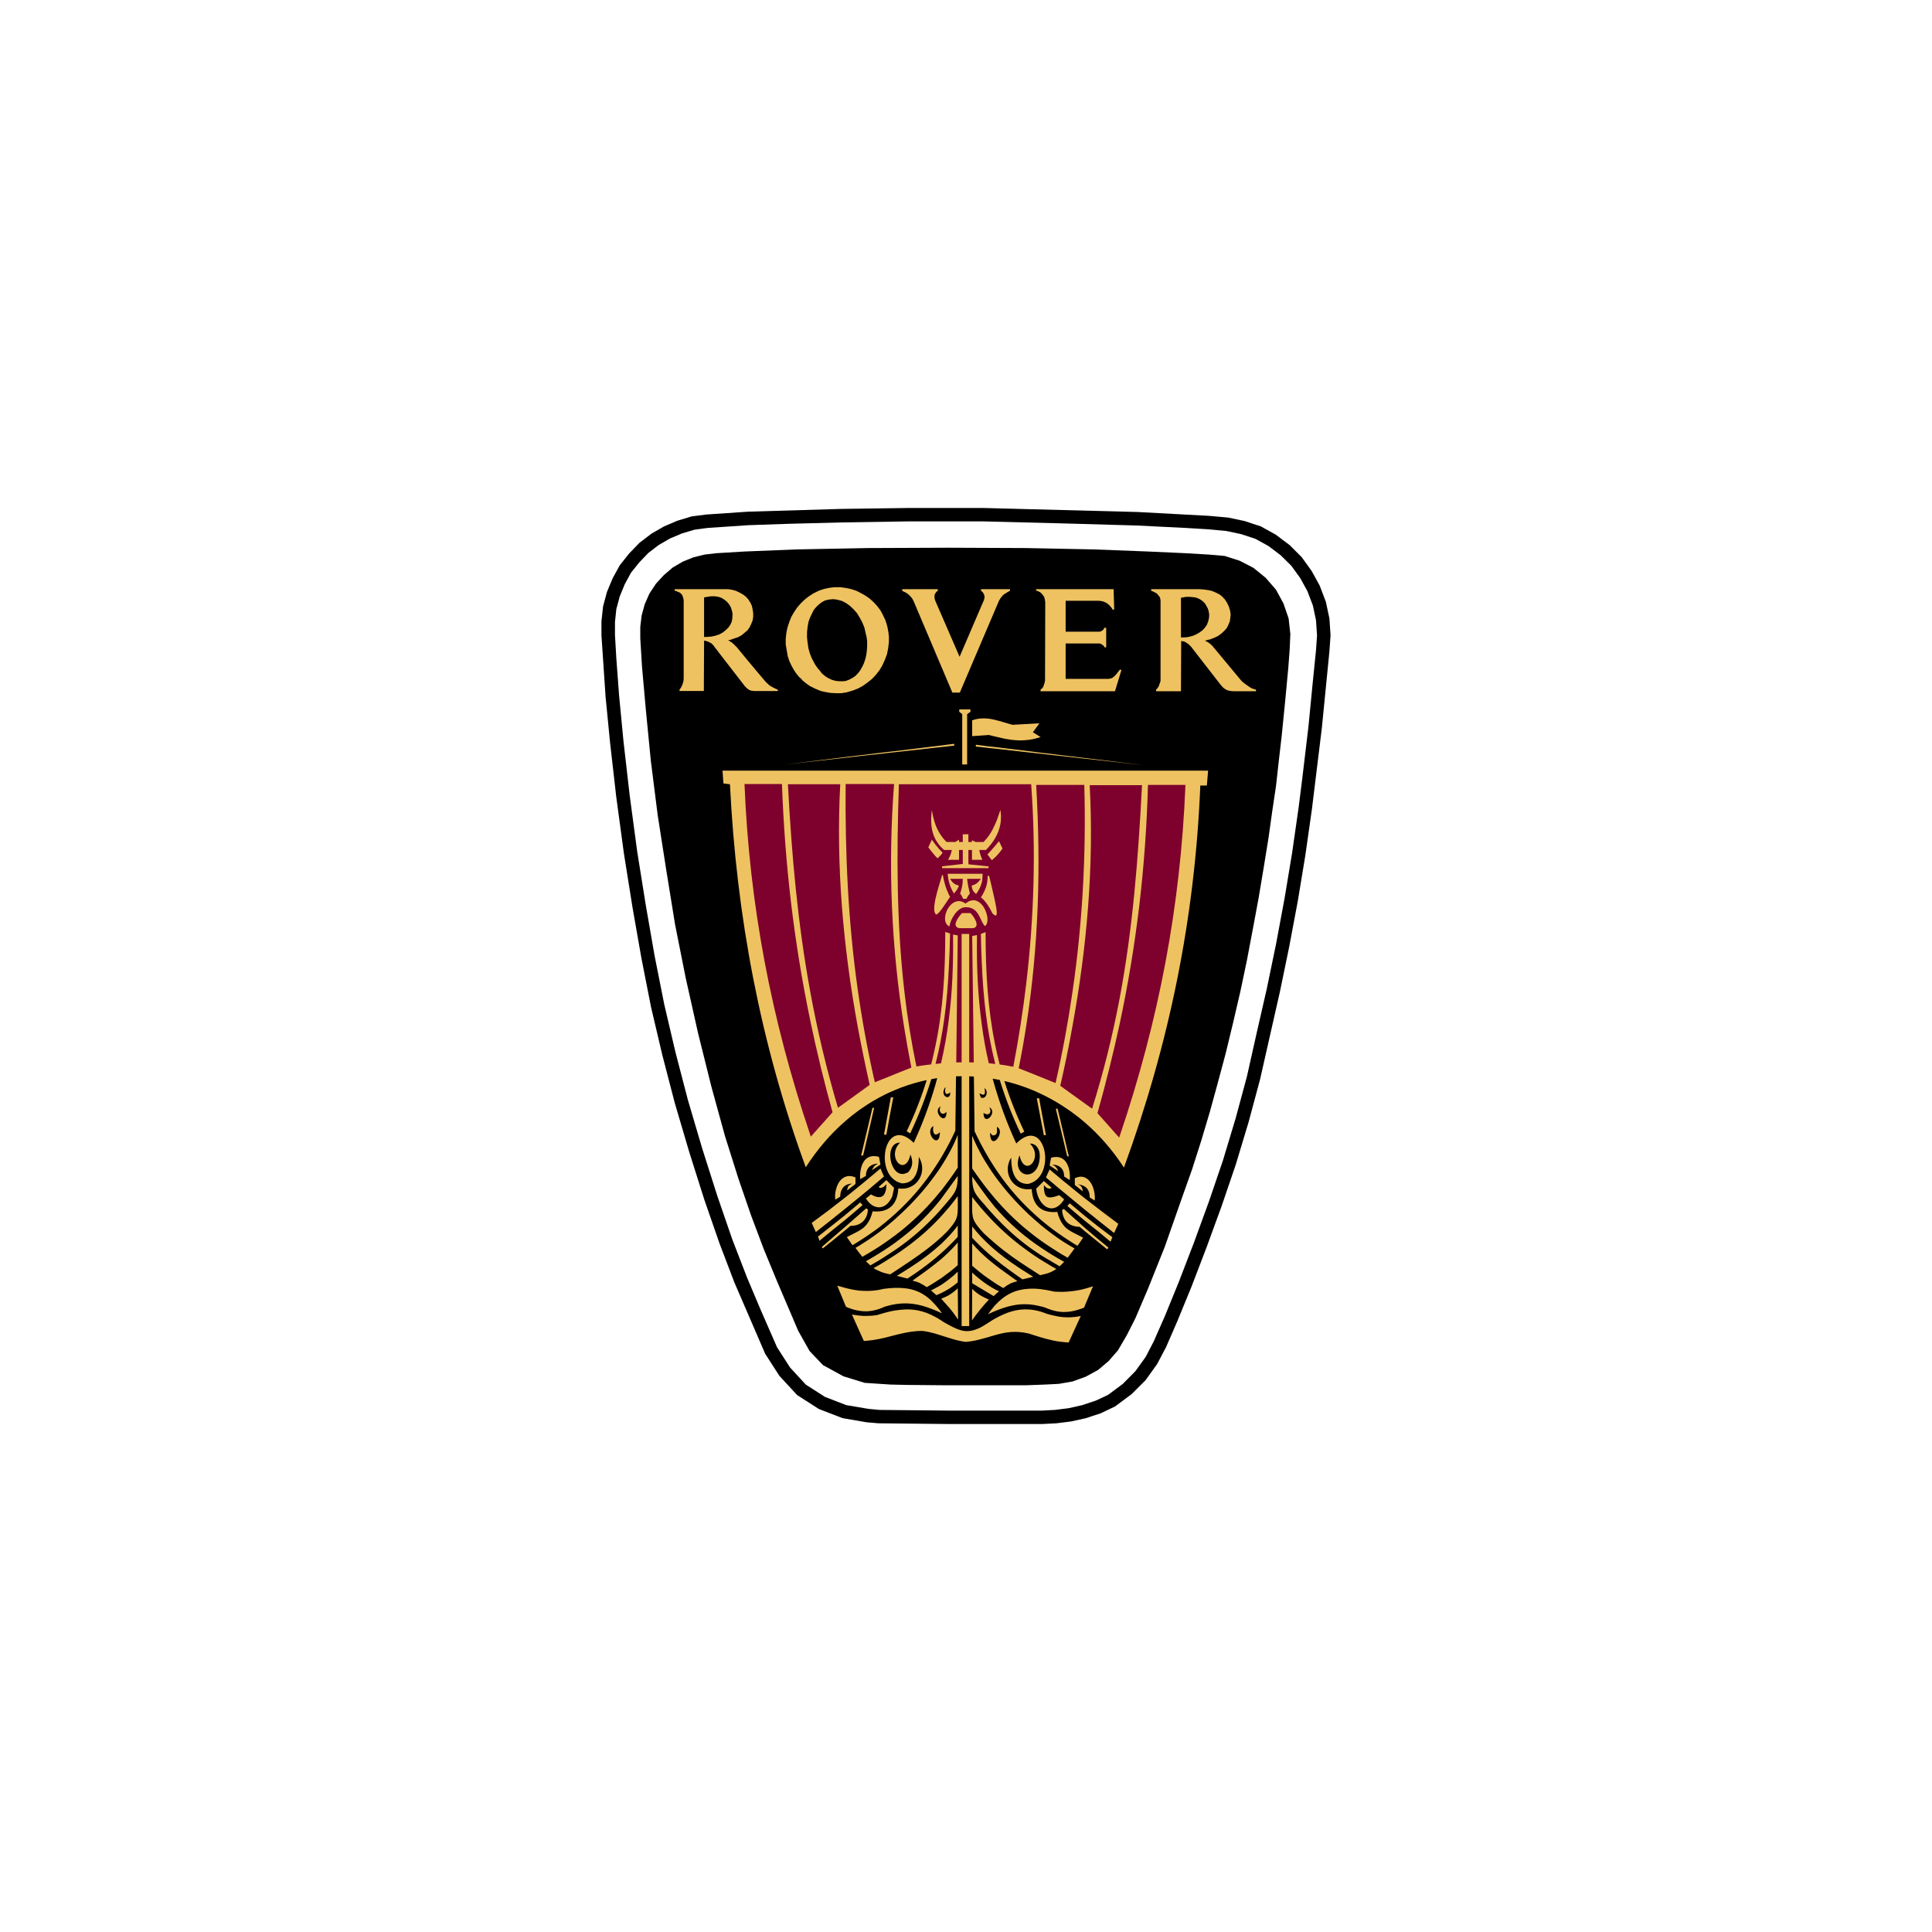
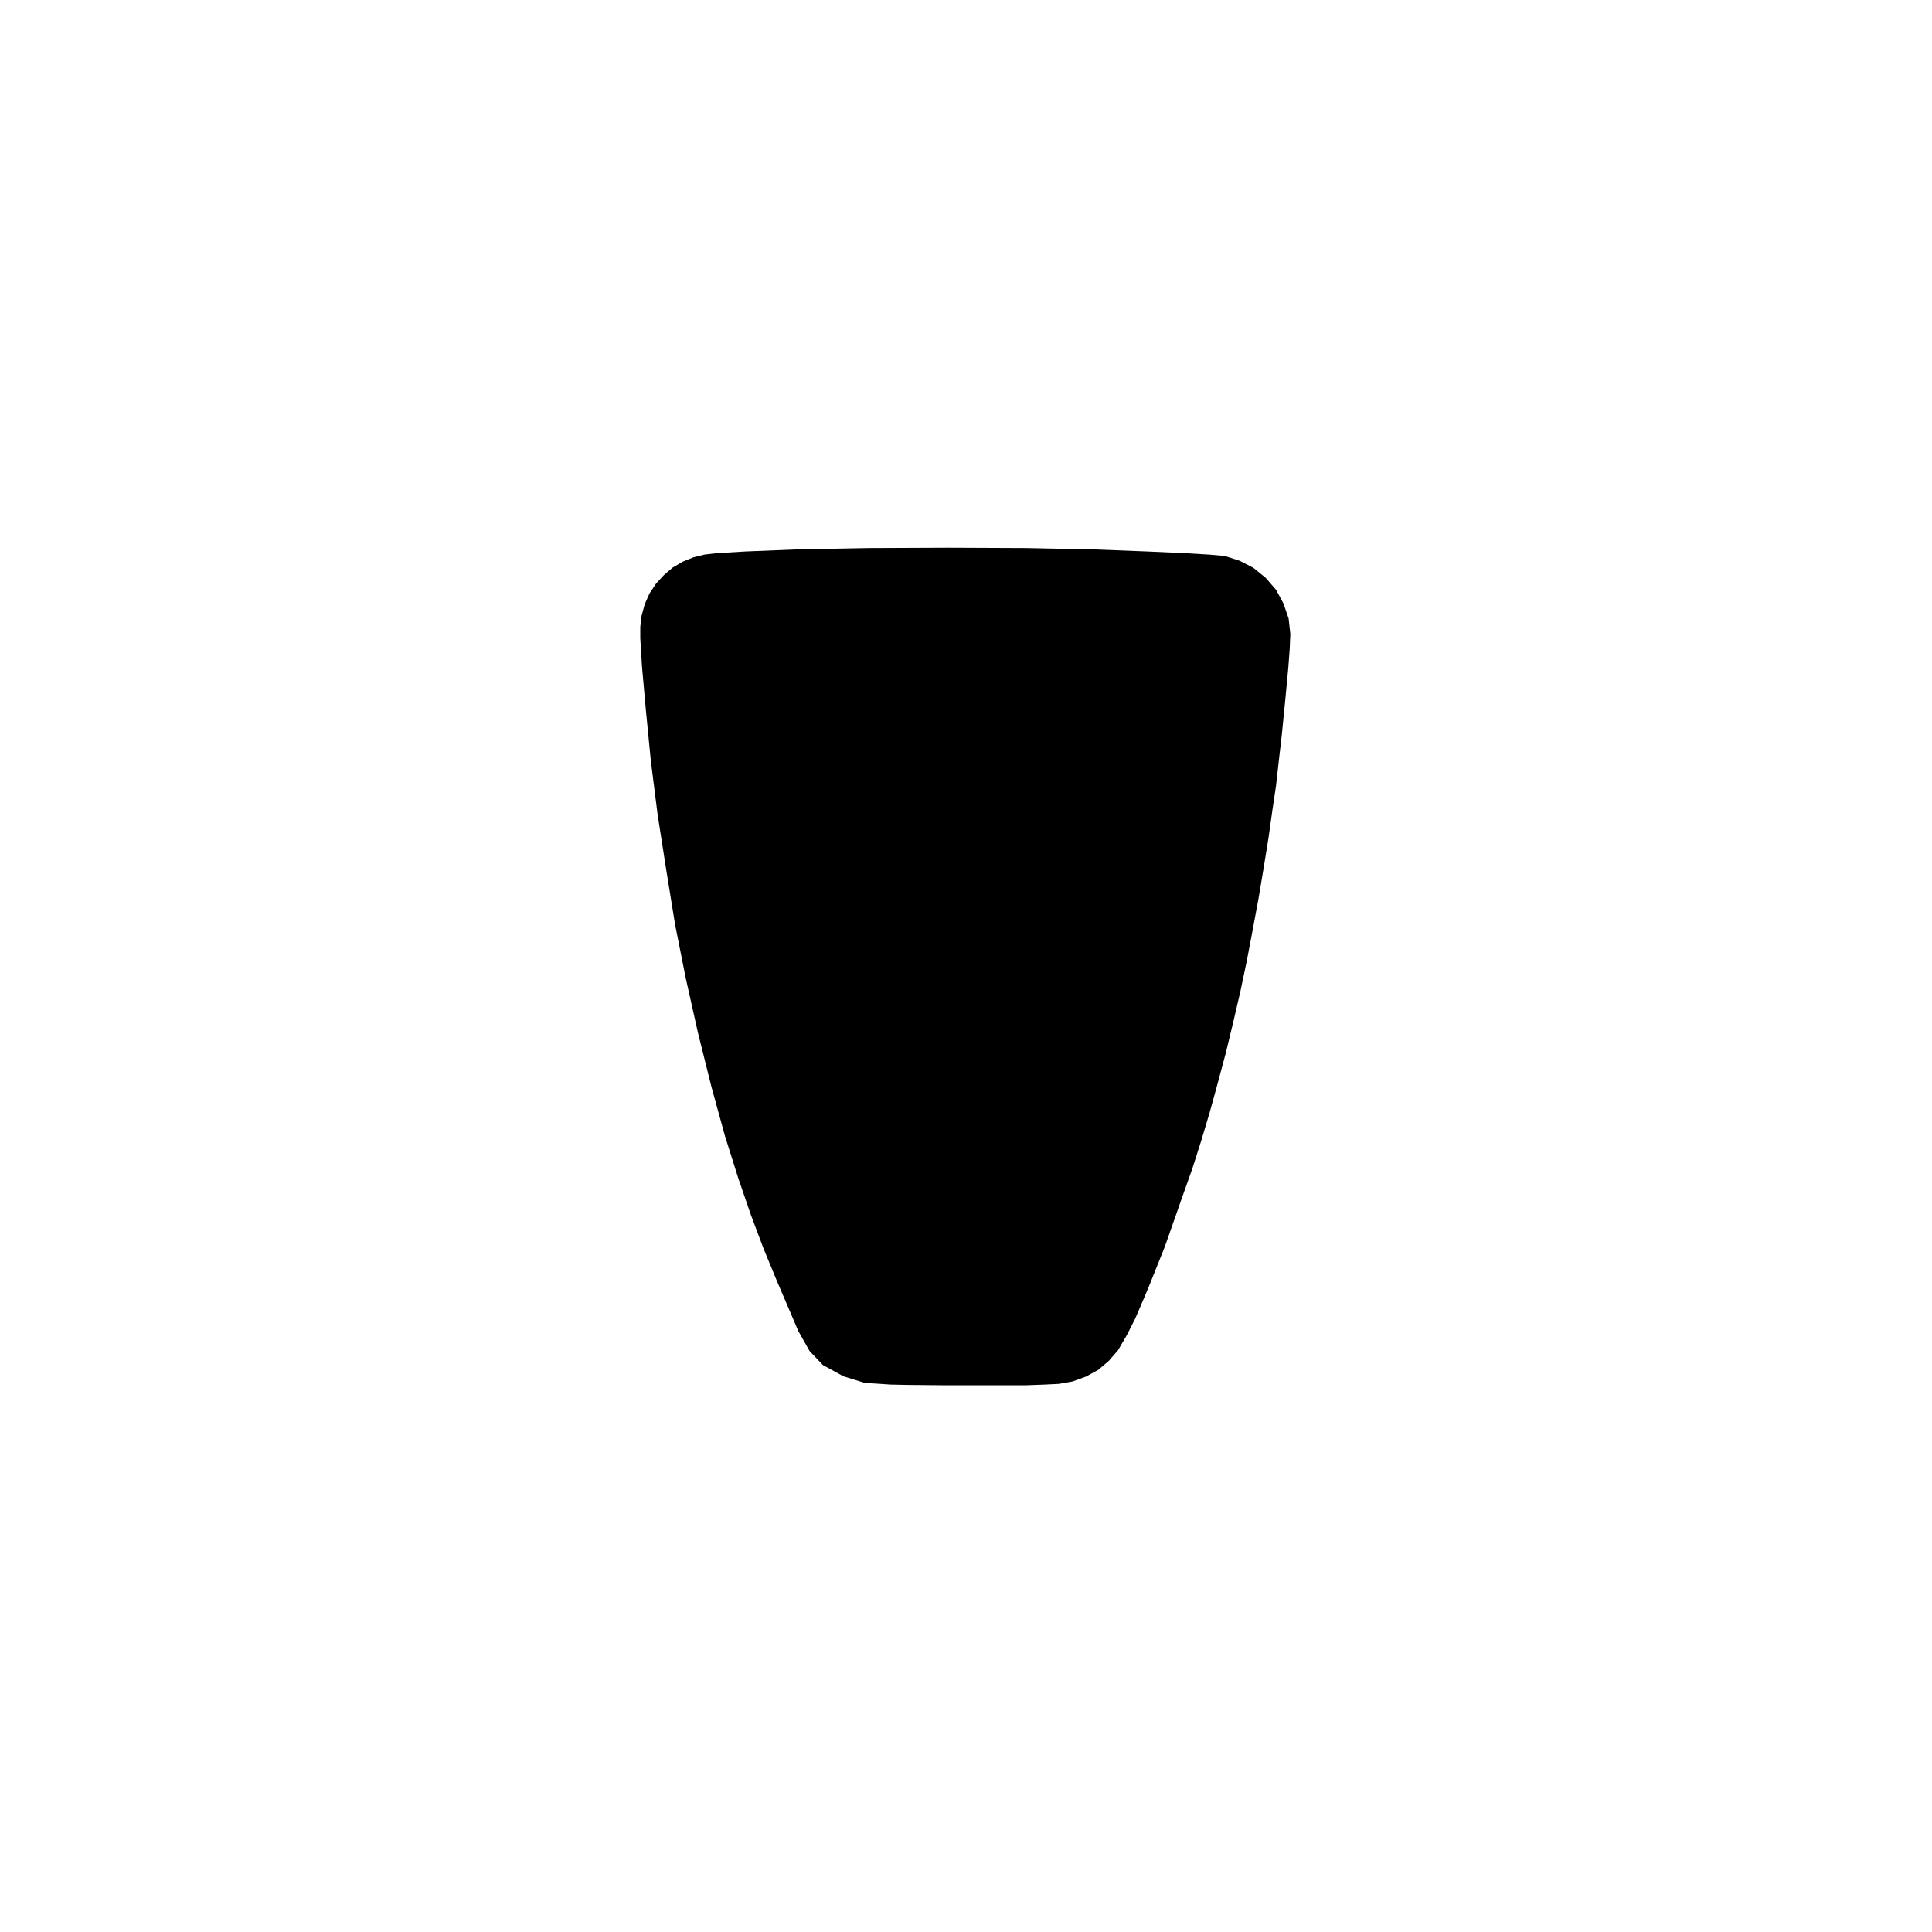
<svg xmlns="http://www.w3.org/2000/svg" width="100" height="100" viewBox="0 0 100 100" fill="none">
-   <rect width="100" height="100" fill="white" />
  <path fill-rule="evenodd" clip-rule="evenodd" d="M24 24H76V76H24V24Z" fill="white" />
  <path fill-rule="evenodd" clip-rule="evenodd" d="M48.826 71.701H53.118L54.078 71.665L54.802 71.629L55.513 71.505L56.201 71.256L56.841 70.906L57.386 70.444L57.866 69.893L58.329 69.098L58.767 68.233L59.425 66.692L60.291 64.528L61.192 61.961L61.708 60.509L62.17 59.062L62.609 57.592L63.018 56.105L63.445 54.51L63.83 52.915L64.203 51.309L64.541 49.702L64.843 48.107L65.14 46.513L65.407 44.918L65.656 43.383L65.852 41.984L66.047 40.674L66.183 39.453L66.344 38.053L66.521 36.281L66.681 34.58L66.753 33.626L66.788 32.813L66.699 32.013L66.433 31.237L66.047 30.525L65.514 29.909L64.879 29.393L64.168 29.025L63.392 28.776L62.573 28.705L61.37 28.634L59.407 28.545L56.627 28.438L53.118 28.367L49.093 28.35L44.932 28.367L41.215 28.438L38.559 28.545L37.071 28.634L36.467 28.705L35.886 28.848L35.334 29.073L34.819 29.375L34.362 29.766L33.953 30.211L33.615 30.721L33.372 31.272L33.212 31.853L33.141 32.44V33.038L33.23 34.509L33.426 36.708L33.687 39.382L34.042 42.191L34.487 45.043L34.943 47.859L35.495 50.633L36.129 53.466L36.822 56.247L37.528 58.813L38.221 61.007L38.873 62.904L39.531 64.652L40.219 66.318L41.316 68.885L41.903 69.928L42.596 70.657L43.657 71.238L44.754 71.576L46.099 71.665L46.929 71.683L48.826 71.701Z" fill="black" />
-   <path fill-rule="evenodd" clip-rule="evenodd" d="M36.443 32.968V30.923L36.603 30.893L36.804 30.864H37.018L37.178 30.893H37.19L37.332 30.941L37.474 31.024L37.616 31.136L37.729 31.267L37.818 31.409L37.871 31.563L37.913 31.735V31.877L37.901 32.037L37.871 32.191L37.8 32.34L37.717 32.464L37.587 32.594L37.432 32.725L37.231 32.837L37.177 32.855L37.017 32.908L36.816 32.95L36.573 32.968H36.443V32.968ZM61.856 32.861L61.885 32.85L62.069 32.749L62.241 32.624L62.372 32.482L62.467 32.34L62.526 32.192L62.567 32.038L62.585 31.908V31.783L62.556 31.623L62.514 31.493L62.455 31.38L62.372 31.238L62.241 31.108L62.099 31.013L61.939 30.942L61.856 30.924L61.785 30.912L61.583 30.894H61.382L61.21 30.924L61.127 30.942V32.993H61.281L61.441 32.981L61.595 32.951L61.743 32.91L61.856 32.861ZM61.856 30.496H62.081L62.271 30.508L62.496 30.538L62.709 30.579L62.923 30.668L63.125 30.769L63.267 30.882L63.397 31.024L63.51 31.196L63.61 31.409L63.67 31.611L63.699 31.807L63.681 31.979L63.652 32.168L63.581 32.34L63.498 32.506L63.367 32.654L63.213 32.797L63.041 32.921L62.852 33.01L62.638 33.093L62.454 33.134L62.371 33.164L62.514 33.235L62.638 33.324L62.757 33.437L62.851 33.549L64.156 35.12L64.268 35.25L64.398 35.363L64.541 35.464L64.683 35.565L64.784 35.624L64.897 35.665L65.009 35.695V35.778H63.841L63.699 35.766L63.551 35.736L63.426 35.677L63.314 35.594L63.195 35.464L61.855 33.739L61.654 33.478L61.582 33.406L61.511 33.335L61.428 33.282L61.339 33.223L61.239 33.193L61.138 33.181L61.126 35.778H59.84V35.695L59.899 35.635L59.94 35.576L59.982 35.505L60.011 35.422L60.041 35.333L60.07 35.249V31.065L60.053 30.994L60.041 30.923L59.999 30.864L59.952 30.811L59.911 30.751L59.858 30.71L59.739 30.639L59.638 30.597L59.585 30.579V30.496L61.856 30.496ZM43.325 35.251L43.444 35.262H43.615L43.758 35.251L43.929 35.191L44.125 35.091L44.285 34.978L44.41 34.847L44.528 34.694L44.641 34.492L44.724 34.308L44.795 34.095L44.842 33.881L44.872 33.638L44.884 33.407V33.194L44.854 32.968L44.795 32.725L44.741 32.483L44.629 32.21L44.498 31.967L44.356 31.735L44.184 31.54L43.983 31.35L43.781 31.208L43.585 31.107L43.325 31.036L43.111 31.012L42.886 31.036L42.696 31.083L42.524 31.178L42.358 31.309L42.228 31.439L42.115 31.581L42.014 31.783L41.914 31.996L41.842 32.209L41.801 32.453L41.771 32.725V32.992L41.801 33.264L41.842 33.549L41.914 33.81L42.014 34.065L42.186 34.391L42.34 34.61L42.429 34.705L42.471 34.764L42.513 34.824L42.584 34.895L42.726 35.008L42.886 35.108L43.07 35.191L43.242 35.239L43.325 35.251ZM43.325 30.395H43.515L43.811 30.437L44.072 30.496L44.327 30.579L44.558 30.698L44.783 30.823L45.014 30.983L45.228 31.178L45.411 31.38L45.572 31.593L45.696 31.824L45.826 32.097L45.927 32.423L45.98 32.696L46.01 32.95V33.223L45.969 33.567L45.909 33.863L45.808 34.136L45.666 34.45L45.512 34.705L45.34 34.924L45.139 35.138L44.896 35.334L44.67 35.494L44.439 35.624L44.155 35.737L43.811 35.838L43.544 35.879H43.272L42.999 35.867L42.727 35.82L42.483 35.766L42.199 35.648L41.914 35.506L41.701 35.352L41.529 35.21L41.458 35.12L41.369 35.049L41.227 34.877L41.102 34.694L40.972 34.463L40.859 34.226L40.77 33.953L40.717 33.639L40.669 33.354V33.063L40.699 32.779L40.758 32.483L40.859 32.18L40.96 31.925L41.102 31.682L41.257 31.451L41.44 31.238L41.63 31.053L41.843 30.882L42.087 30.721L42.401 30.567L42.674 30.479L42.928 30.425L43.184 30.395H43.325ZM49.295 35.849H49.68L51.702 31.107L51.749 31.024L51.802 30.941L51.873 30.852L51.945 30.781L52.034 30.721L52.187 30.626L52.276 30.579V30.496H50.776V30.579L50.818 30.609L50.877 30.668L50.918 30.739L50.948 30.81L50.96 30.893L50.948 30.994L50.918 31.083L49.668 33.994L48.423 31.124L48.381 31.012L48.37 30.911V30.84L48.381 30.769L48.423 30.698L48.47 30.626L48.541 30.579V30.496H46.698V30.579L46.752 30.609L46.9 30.68L47.024 30.769L47.137 30.882L47.226 30.994L47.255 31.053L47.285 31.107L49.295 35.849ZM53.859 35.695V35.778H57.712L58.044 34.682L57.973 34.652L57.884 34.764L57.783 34.895L57.688 34.996L57.587 35.079L57.487 35.12L57.374 35.138H55.157V33.306H56.912L56.983 33.324L57.042 33.365L57.102 33.407L57.144 33.448L57.173 33.508H57.256V32.494H57.173L57.155 32.506L57.114 32.583L57.073 32.624L57.001 32.666L56.93 32.696H55.157V31.095H56.841L56.983 31.107L57.113 31.136L57.244 31.196L57.356 31.267L57.457 31.368L57.54 31.468L57.587 31.552H57.671L57.641 30.496H53.628V30.579H53.675L53.747 30.609L53.83 30.65L53.901 30.709L53.972 30.793L54.044 30.893L54.073 30.994L54.091 31.095L54.102 31.178L54.091 35.138V35.221L54.073 35.322L54.032 35.452L53.99 35.565L53.931 35.636L53.859 35.695ZM37.178 30.496H34.919V30.579H34.961L35.073 30.626L35.174 30.668L35.245 30.721L35.305 30.793L35.346 30.893L35.376 30.994L35.388 31.095V35.12L35.376 35.25L35.346 35.363L35.305 35.476L35.245 35.594L35.174 35.695V35.766H36.431L36.443 33.164H36.502L36.562 33.182L36.704 33.235L36.828 33.306L36.929 33.407L37 33.508L37.048 33.567L37.178 33.739L38.559 35.524L38.66 35.624L38.773 35.708L38.885 35.749L39.016 35.767H40.261V35.695L40.183 35.666L40 35.577L39.828 35.476L39.632 35.292L39.116 34.682L38.66 34.136L38.144 33.508L38.061 33.425L37.972 33.336L37.889 33.265L37.687 33.135L37.788 33.123L37.99 33.051L38.203 32.98L38.387 32.88L38.541 32.749L38.689 32.625L38.801 32.465L38.884 32.292L38.956 32.109L38.985 31.937V31.735L38.956 31.54L38.914 31.35L38.831 31.178L38.73 31.024L38.618 30.894L38.458 30.769L38.274 30.668L38.084 30.579L37.888 30.526L37.687 30.496L37.178 30.496Z" fill="#EFC261" />
-   <path fill-rule="evenodd" clip-rule="evenodd" d="M50 26.294H46.959L43.55 26.341L38.719 26.484L36.556 26.632L35.809 26.727L35.062 26.952L34.368 27.248L33.71 27.628L33.099 28.096L32.56 28.653L32.08 29.258L31.712 29.928L31.416 30.639L31.214 31.392L31.131 32.157V32.886L31.344 36.057L31.576 38.428L31.896 41.238L32.293 44.172L32.738 46.965L33.2 49.596L33.698 52.128L34.285 54.623L34.931 57.107L35.678 59.639L36.461 62.111L37.249 64.381L38.014 66.385L39.603 70.066L40.338 71.21L41.257 72.206L42.383 72.929L43.61 73.403L44.855 73.617L45.477 73.67L49.017 73.706H53.972L54.672 73.67L55.436 73.575L56.213 73.403L56.978 73.149L57.713 72.799L58.573 72.159L59.302 71.429L59.895 70.6L60.357 69.722L60.932 68.4L61.667 66.61L62.45 64.565L63.232 62.425L63.967 60.267L64.625 58.086L65.218 55.88L66.249 51.328L66.729 49.004L67.174 46.639L67.565 44.267L67.903 41.896L68.418 37.687L68.81 33.721L68.869 32.885L68.81 32.008L68.626 31.149L68.306 30.307L67.891 29.554L67.375 28.837L66.752 28.214L66.035 27.675L65.265 27.248L64.423 26.969L63.581 26.791L62.609 26.702L58.886 26.501L50.937 26.294H50ZM50 73.012H49.022L45.513 72.977L44.95 72.923L43.799 72.728L42.697 72.301L41.707 71.666L40.895 70.784L40.219 69.734L39.354 67.754L38.666 66.124L37.901 64.144L37.125 61.891L36.342 59.431L35.601 56.918L34.961 54.458L34.38 51.979L33.882 49.472L33.426 46.852L32.981 44.072L32.59 41.149L32.27 38.351L32.044 35.998L31.902 34.089L31.831 32.868V32.193L31.902 31.523L32.08 30.865L32.341 30.23L32.661 29.644L33.088 29.11L33.562 28.618L34.096 28.209L34.682 27.871L35.299 27.61L35.957 27.415L36.627 27.326L38.749 27.183L40.806 27.112L43.569 27.041L46.965 26.988H50.925L55.122 27.094L58.857 27.201L61.37 27.326L62.556 27.397L63.481 27.485L64.239 27.646L64.98 27.889L65.656 28.262L66.29 28.742L66.842 29.288L67.304 29.928L67.671 30.598L67.956 31.345L68.116 32.103L68.169 32.886L68.116 33.662L67.938 35.417L67.725 37.61L67.411 40.248L67.215 41.807L66.877 44.161L66.486 46.514L66.047 48.868L65.567 51.185L65.033 53.521L64.542 55.714L63.955 57.889L63.303 60.053L62.573 62.193L61.797 64.321L61.014 66.355L60.291 68.127L59.722 69.42L59.301 70.232L58.767 70.973L58.116 71.631L57.351 72.2L56.717 72.496L56.023 72.728L55.317 72.887L54.606 72.976L53.954 73.012H50V73.012Z" fill="black" />
-   <path fill-rule="evenodd" clip-rule="evenodd" d="M43.734 67.506L43.337 66.546C43.473 66.587 43.604 66.623 43.734 66.658C43.983 66.724 44.226 66.771 44.463 66.801C44.599 66.813 44.736 66.818 44.872 66.818C45.068 66.818 45.269 66.801 45.489 66.765C45.566 66.747 45.642 66.735 45.726 66.712C45.838 66.7 45.945 66.688 46.046 66.676C46.245 66.658 46.445 66.654 46.645 66.664C47.356 66.7 47.889 66.949 48.399 67.524C48.512 67.648 48.625 67.785 48.737 67.945C48.743 67.957 48.749 67.968 48.761 67.975C48.749 67.975 48.743 67.968 48.737 67.968C48.619 67.915 48.512 67.862 48.399 67.82C47.795 67.565 47.249 67.429 46.645 67.47C46.455 67.483 46.259 67.512 46.046 67.565C45.963 67.583 45.874 67.613 45.785 67.637C45.684 67.684 45.583 67.726 45.489 67.756C45.289 67.822 45.082 67.862 44.872 67.874C44.735 67.876 44.598 67.866 44.463 67.844C44.229 67.807 44.002 67.737 43.787 67.637L43.734 67.506ZM58.175 60.434C60.528 53.99 61.85 47.511 62.128 40.658H62.467L62.532 39.888H37.397L37.445 40.552L37.782 40.593C38.12 47.422 39.359 54.003 41.706 60.416C42.305 59.486 42.987 58.697 43.734 58.045C43.967 57.84 44.211 57.646 44.463 57.464C44.598 57.369 44.734 57.276 44.872 57.186C45.073 57.056 45.279 56.933 45.489 56.819C45.672 56.718 45.862 56.629 46.045 56.54C46.243 56.453 46.443 56.37 46.644 56.291C47.075 56.129 47.517 56 47.966 55.905C47.685 56.812 47.338 57.698 46.929 58.555L47.112 58.662C47.545 57.755 47.909 56.818 48.203 55.858L48.399 55.822L48.511 55.804C48.477 55.94 48.439 56.074 48.399 56.208C48.103 57.215 47.735 58.2 47.296 59.154C47.053 58.917 46.84 58.792 46.644 58.763C46.395 58.721 46.194 58.828 46.045 59.029C45.731 59.456 45.696 60.292 46.045 60.814C46.187 61.015 46.383 61.175 46.644 61.24C46.656 61.246 46.668 61.246 46.68 61.252C47.444 61.252 47.557 60.482 47.557 59.877C48.025 60.63 47.504 61.56 46.644 61.525C46.597 61.525 46.549 61.519 46.496 61.513C46.472 61.975 46.324 62.319 46.045 62.515C45.897 62.621 45.714 62.687 45.488 62.704C45.382 62.711 45.274 62.709 45.168 62.699C45.091 63.001 44.99 63.208 44.871 63.363C44.753 63.516 44.617 63.617 44.462 63.706C44.279 63.813 44.071 63.902 43.834 64.032L44.124 64.453C44.237 64.382 44.35 64.317 44.462 64.246C44.599 64.157 44.735 64.068 44.871 63.979C45.079 63.836 45.285 63.69 45.488 63.54C45.677 63.393 45.863 63.241 46.045 63.084C46.252 62.91 46.451 62.728 46.644 62.539C47.306 61.899 47.895 61.187 48.398 60.416C48.517 60.245 48.624 60.061 48.736 59.883C48.88 59.637 49.018 59.388 49.151 59.136C49.252 58.934 49.353 58.733 49.448 58.525L49.483 55.709C49.578 55.709 49.679 55.704 49.774 55.704V68.638H50.166V55.709C50.248 55.715 50.332 55.715 50.408 55.721L50.444 58.554C50.545 58.762 50.64 58.964 50.746 59.165C50.878 59.418 51.016 59.667 51.161 59.913C51.268 60.096 51.386 60.274 51.499 60.452C52.002 61.22 52.588 61.93 53.248 62.568C53.444 62.758 53.645 62.942 53.852 63.119C54.035 63.273 54.221 63.423 54.41 63.57C54.611 63.718 54.813 63.867 55.026 64.009C55.157 64.098 55.292 64.187 55.435 64.275C55.542 64.347 55.654 64.417 55.773 64.483L56.063 64.062C55.826 63.932 55.613 63.843 55.435 63.736C55.275 63.647 55.139 63.546 55.026 63.392C54.907 63.238 54.807 63.031 54.724 62.728C54.619 62.739 54.514 62.741 54.41 62.734C54.191 62.716 54.001 62.657 53.852 62.55C53.574 62.355 53.425 62.005 53.402 61.543C53.349 61.548 53.301 61.554 53.248 61.56C52.388 61.59 51.866 60.659 52.341 59.913C52.341 60.517 52.453 61.282 53.218 61.282C53.23 61.276 53.236 61.276 53.248 61.27C53.514 61.205 53.716 61.045 53.852 60.837C54.202 60.315 54.16 59.497 53.852 59.07C53.711 58.863 53.503 58.75 53.248 58.792C53.058 58.828 52.839 58.946 52.602 59.189C52.164 58.237 51.795 57.254 51.499 56.249C51.457 56.107 51.422 55.97 51.38 55.834C51.422 55.84 51.463 55.846 51.499 55.852C51.582 55.87 51.665 55.881 51.748 55.899C52.04 56.852 52.402 57.781 52.833 58.68L53.017 58.573C52.612 57.725 52.267 56.849 51.986 55.953C52.412 56.054 52.833 56.184 53.248 56.344C53.456 56.427 53.657 56.51 53.852 56.605C54.043 56.694 54.226 56.789 54.41 56.889C54.617 57.002 54.825 57.127 55.026 57.257C55.163 57.346 55.299 57.441 55.435 57.535C55.684 57.713 55.934 57.909 56.171 58.116C56.918 58.762 57.594 59.539 58.175 60.434ZM56.171 66.7C56.307 66.664 56.438 66.623 56.574 66.576L56.171 67.536L56.111 67.684C55.869 67.779 55.643 67.844 55.435 67.88C55.3 67.901 55.163 67.911 55.026 67.909C54.817 67.903 54.609 67.865 54.41 67.797C54.307 67.765 54.206 67.727 54.108 67.684C54.024 67.655 53.939 67.631 53.853 67.613C53.654 67.563 53.452 67.529 53.248 67.512C52.65 67.47 52.105 67.613 51.5 67.862C51.387 67.909 51.275 67.957 51.162 68.01C51.156 68.016 51.144 68.022 51.138 68.022C51.144 68.01 51.156 68.004 51.162 67.992C51.275 67.832 51.387 67.696 51.5 67.565C52.022 66.996 52.573 66.742 53.248 66.706C53.45 66.695 53.652 66.701 53.853 66.724C54.031 66.747 54.215 66.777 54.41 66.819L54.57 66.854C54.724 66.866 54.873 66.866 55.026 66.866C55.163 66.862 55.3 66.852 55.435 66.837C55.684 66.812 55.93 66.766 56.171 66.7ZM56.171 63.57C56.567 63.912 56.968 64.248 57.374 64.578L57.309 64.667C56.93 64.358 56.551 64.056 56.171 63.742C56.073 63.663 55.976 63.582 55.88 63.499C55.727 63.501 55.575 63.468 55.436 63.404C55.234 63.315 55.098 63.149 55.027 62.924C54.996 62.83 54.978 62.732 54.974 62.633L55.027 62.598L55.063 62.574L55.436 62.912C55.679 63.131 55.922 63.35 56.171 63.57ZM56.171 63.202C56.609 63.552 57.048 63.902 57.481 64.269L57.576 64.038C57.099 63.688 56.631 63.326 56.171 62.953C55.924 62.75 55.679 62.544 55.435 62.337C55.412 62.32 55.395 62.302 55.371 62.284L55.246 62.42C55.311 62.474 55.371 62.527 55.435 62.581C55.679 62.794 55.922 62.995 56.171 63.202ZM56.171 62.628C56.666 63.028 57.164 63.425 57.665 63.819L57.884 63.345C57.308 62.916 56.737 62.482 56.171 62.041C55.923 61.846 55.678 61.649 55.435 61.448C55.299 61.341 55.163 61.228 55.026 61.116C54.819 60.944 54.612 60.772 54.41 60.6C54.38 60.577 54.351 60.553 54.327 60.529L54.137 60.944C54.232 61.021 54.321 61.093 54.41 61.169C54.611 61.346 54.817 61.518 55.026 61.685C55.163 61.798 55.299 61.91 55.435 62.023C55.679 62.224 55.928 62.426 56.171 62.628ZM56.171 60.956C56.544 61.128 56.71 61.726 56.663 62.141L56.402 61.975C56.402 61.715 56.325 61.543 56.171 61.43C56.07 61.359 55.94 61.318 55.774 61.294C55.975 61.365 56.023 61.466 56.046 61.667L55.632 61.33V60.986C55.845 60.885 56.023 60.885 56.171 60.956ZM56.171 39.236L59.254 39.609L56.171 39.271L55.435 39.188L55.026 39.141L54.41 39.076L53.853 39.01L53.248 38.945L51.5 38.749L51.162 38.714L50.747 38.666L50.51 38.643V38.548L50.747 38.577L51.162 38.631L51.5 38.666L53.248 38.88L53.853 38.957L54.41 39.022L55.026 39.099L55.435 39.147L56.171 39.236ZM55.435 68.182C55.596 68.176 55.767 68.152 55.94 68.117L55.435 69.219L55.311 69.486C55.216 69.481 55.121 69.474 55.026 69.462C54.819 69.445 54.612 69.411 54.41 69.361C54.222 69.32 54.036 69.27 53.853 69.213C53.664 69.154 53.462 69.095 53.248 69.023C52.543 68.858 52.021 68.958 51.5 69.107C51.387 69.136 51.275 69.172 51.162 69.207C51.025 69.248 50.886 69.286 50.747 69.32C50.51 69.385 50.261 69.433 49.988 69.456C49.698 69.421 49.419 69.344 49.153 69.261C49.01 69.219 48.874 69.172 48.738 69.131L48.4 69.024C48.186 68.965 47.961 68.911 47.73 68.887C47.35 68.887 46.995 68.947 46.645 69.029C46.449 69.071 46.248 69.124 46.046 69.178C45.862 69.226 45.679 69.273 45.489 69.308C45.288 69.35 45.08 69.379 44.873 69.397C44.819 69.403 44.766 69.409 44.713 69.409L44.464 68.858L44.096 68.039C44.226 68.064 44.345 68.081 44.464 68.093C44.606 68.111 44.736 68.117 44.873 68.111C45.038 68.111 45.21 68.099 45.4 68.069C45.43 68.057 45.46 68.052 45.489 68.039C45.673 67.982 45.859 67.931 46.046 67.886C46.254 67.838 46.456 67.809 46.645 67.791C47.25 67.731 47.801 67.832 48.4 68.158C48.512 68.217 48.619 68.283 48.738 68.36C48.773 68.383 48.815 68.413 48.85 68.436C48.957 68.496 49.058 68.549 49.153 68.602C49.722 68.905 50.095 69.035 50.747 68.709C50.8 68.686 50.854 68.656 50.908 68.62C50.997 68.567 51.08 68.514 51.163 68.46C51.275 68.383 51.388 68.318 51.5 68.252C52.075 67.932 52.627 67.737 53.249 67.778C53.445 67.79 53.646 67.826 53.853 67.885C53.966 67.92 54.084 67.962 54.203 68.009C54.274 68.027 54.34 68.045 54.411 68.063C54.619 68.116 54.826 68.158 55.027 68.175C55.163 68.188 55.293 68.188 55.435 68.182ZM55.435 64.512C55.495 64.548 55.554 64.584 55.619 64.619L55.435 64.868L55.264 65.099C55.181 65.052 55.103 65.004 55.026 64.963C54.818 64.839 54.612 64.711 54.41 64.577C54.22 64.459 54.036 64.328 53.853 64.198C53.646 64.051 53.445 63.896 53.248 63.735C52.614 63.226 52.039 62.663 51.5 62.034C51.387 61.904 51.275 61.761 51.162 61.625C51.019 61.447 50.88 61.265 50.747 61.08C50.605 60.884 50.462 60.689 50.32 60.481V58.786C50.447 59.091 50.589 59.39 50.747 59.681C50.871 59.918 51.013 60.149 51.162 60.381C51.269 60.547 51.381 60.712 51.5 60.879C52.01 61.584 52.608 62.254 53.248 62.858C53.447 63.039 53.648 63.218 53.853 63.392C54.037 63.546 54.22 63.694 54.41 63.831C54.612 63.985 54.819 64.127 55.026 64.264C55.163 64.352 55.3 64.436 55.435 64.512ZM55.027 65.283C55.045 65.295 55.063 65.301 55.08 65.312L55.027 65.366L54.849 65.544L54.434 65.301C54.428 65.295 54.416 65.289 54.41 65.283C54.222 65.177 54.036 65.067 53.853 64.951C53.648 64.818 53.447 64.679 53.249 64.536C52.614 64.068 52.051 63.553 51.5 62.965L51.162 62.592C51.109 62.527 51.056 62.468 51.002 62.402C50.901 62.289 50.818 62.194 50.747 62.112C50.433 61.744 50.32 61.549 50.32 60.896C50.462 61.098 50.605 61.299 50.747 61.495C50.884 61.685 51.02 61.869 51.162 62.058C51.273 62.2 51.386 62.34 51.5 62.479C51.51 62.498 51.525 62.514 51.542 62.527C52.056 63.116 52.627 63.653 53.249 64.128C53.444 64.276 53.646 64.424 53.853 64.56C54.037 64.685 54.221 64.804 54.41 64.922C54.612 65.046 54.813 65.165 55.027 65.283ZM55.027 62.034L55.08 62.082C55.063 62.112 55.045 62.135 55.027 62.159C54.831 62.438 54.612 62.55 54.41 62.544C54.197 62.533 54.001 62.391 53.853 62.171C53.729 61.976 53.654 61.755 53.634 61.525L53.853 61.306L54.031 61.128L54.41 61.459L54.434 61.483C54.425 61.485 54.417 61.489 54.41 61.495C54.268 61.578 54.126 61.465 54.031 61.341C54.031 61.857 54.126 62.005 54.41 61.975C54.523 61.963 54.66 61.922 54.831 61.863L55.027 62.034ZM55.027 59.995C55.311 60.203 55.406 60.666 55.371 61.08L55.08 60.896C55.08 60.784 55.063 60.689 55.027 60.606C54.932 60.392 54.731 60.28 54.446 60.28C54.612 60.333 54.719 60.458 54.772 60.618L54.41 60.381L54.328 60.327L54.404 59.924H54.41C54.671 59.847 54.879 59.889 55.027 59.995ZM55.027 58.591L55.324 59.865L55.234 59.835L55.027 58.964L54.648 57.387H54.742L55.027 58.591ZM54.41 65.532C54.499 65.579 54.588 65.633 54.677 65.68C54.588 65.745 54.499 65.793 54.41 65.834C54.239 65.911 54.067 65.953 53.853 66C53.847 66 53.841 66.006 53.836 66.006C53.634 65.876 53.438 65.751 53.249 65.626C52.626 65.224 52.063 64.833 51.5 64.352C51.387 64.257 51.275 64.156 51.162 64.056C51.079 63.979 50.99 63.902 50.907 63.819C50.853 63.76 50.8 63.7 50.747 63.641C50.249 63.066 50.32 62.941 50.32 61.957C50.462 62.141 50.605 62.313 50.747 62.485C50.884 62.645 51.02 62.805 51.162 62.953C51.275 63.078 51.387 63.196 51.5 63.308C52.038 63.851 52.623 64.345 53.249 64.785C53.446 64.928 53.647 65.064 53.853 65.194C54.037 65.307 54.22 65.42 54.41 65.532ZM53.853 57.221L54.137 58.757H54.031L53.853 57.843L53.664 56.848H53.788L53.853 57.221ZM53.853 38.145L53.865 38.151H53.853C53.645 38.222 53.444 38.269 53.248 38.293C52.65 38.376 52.116 38.275 51.5 38.121C51.393 38.097 51.281 38.068 51.168 38.038L51.162 38.044L50.747 38.074L50.32 38.103V37.285C50.458 37.235 50.601 37.203 50.747 37.19C50.885 37.177 51.025 37.179 51.162 37.196C51.275 37.208 51.387 37.231 51.5 37.261C51.796 37.327 52.093 37.433 52.401 37.516L53.249 37.469L53.8 37.439L53.462 37.901L53.853 38.145ZM53.248 60.334C53.545 60.245 53.77 59.652 53.308 59.189C53.657 59.189 53.818 59.498 53.818 59.818C53.818 60.44 53.533 60.737 53.249 60.784C52.875 60.843 52.508 60.464 52.769 59.8C52.869 60.25 53.07 60.381 53.248 60.334ZM53.248 66.143L53.48 66.084L53.248 65.941C52.638 65.568 52.045 65.159 51.5 64.696C51.384 64.599 51.272 64.498 51.162 64.394C51.019 64.26 50.881 64.122 50.747 63.979C50.598 63.819 50.456 63.653 50.32 63.481V64.068C50.462 64.216 50.605 64.365 50.747 64.501C50.883 64.631 51.02 64.756 51.162 64.88C51.275 64.981 51.387 65.076 51.5 65.165C51.95 65.532 52.419 65.87 52.922 66.219L53.248 66.143ZM51.5 59.047C51.702 58.946 51.903 58.478 51.6 58.324C51.6 58.496 51.648 58.685 51.5 58.751C51.458 58.764 51.414 58.77 51.37 58.768L51.245 58.632C51.245 59.029 51.375 59.112 51.5 59.047ZM51.5 67.02L51.708 66.837C51.636 66.801 51.565 66.771 51.5 66.735C51.384 66.673 51.272 66.606 51.162 66.534C51.019 66.442 50.88 66.344 50.747 66.237C50.6 66.12 50.458 65.998 50.32 65.87V66.421L50.747 66.676L51.162 66.925L51.429 67.085L51.5 67.02ZM51.5 66.41C51.636 66.498 51.778 66.582 51.927 66.67C52.2 66.469 52.324 66.398 52.662 66.314C52.247 66.013 51.861 65.752 51.5 65.467C51.387 65.378 51.275 65.289 51.162 65.194C51.021 65.071 50.882 64.944 50.747 64.815C50.599 64.668 50.456 64.516 50.32 64.359V65.515C50.462 65.639 50.605 65.757 50.747 65.87C50.883 65.977 51.02 66.084 51.162 66.178L51.5 66.41ZM51.162 57.666C51.275 57.624 51.304 57.464 51.197 57.31C51.488 57.453 51.334 57.79 51.162 57.891C51.037 57.962 50.907 57.915 50.907 57.601C51.007 57.678 51.096 57.69 51.162 57.666ZM51.162 67.257C51.168 67.263 51.179 67.263 51.186 67.269C51.18 67.275 51.168 67.287 51.162 67.293C51.017 67.445 50.879 67.603 50.747 67.767C50.593 67.955 50.447 68.148 50.309 68.348L50.32 66.712C50.448 66.841 50.592 66.955 50.747 67.05C50.871 67.121 51.002 67.186 51.162 67.257ZM50.747 56.611C50.996 56.759 51.013 56.557 50.954 56.326C51.156 56.426 51.096 56.895 50.782 56.818C50.772 56.792 50.76 56.766 50.747 56.741C50.723 56.694 50.705 56.652 50.705 56.587C50.723 56.593 50.735 56.605 50.747 56.611ZM49.152 56.569C49.166 56.561 49.178 56.551 49.188 56.54C49.188 56.617 49.176 56.676 49.152 56.718C49.028 56.919 48.672 56.658 48.915 56.291H48.945C48.909 56.439 48.891 56.504 48.974 56.629C49.045 56.616 49.099 56.611 49.152 56.569ZM49.152 67.014C49.304 66.918 49.445 66.807 49.573 66.682L49.591 68.3C49.455 68.095 49.308 67.898 49.152 67.708C49.016 67.554 48.88 67.399 48.737 67.245C48.727 67.241 48.718 67.232 48.714 67.222C48.719 67.222 48.725 67.216 48.737 67.216C48.891 67.15 49.028 67.091 49.152 67.014ZM49.152 66.19C49.294 66.084 49.431 65.959 49.573 65.823V66.374C49.431 66.493 49.294 66.593 49.152 66.688C49.016 66.772 48.88 66.848 48.737 66.919C48.648 66.961 48.559 67.003 48.465 67.038L48.399 66.979L48.186 66.789C48.263 66.759 48.334 66.724 48.399 66.682C48.518 66.623 48.63 66.558 48.737 66.493C48.881 66.399 49.019 66.298 49.152 66.19ZM49.152 64.767C49.3 64.622 49.44 64.47 49.573 64.311V65.485C49.437 65.607 49.297 65.723 49.152 65.835C49.016 65.941 48.874 66.042 48.737 66.143C48.625 66.214 48.512 66.291 48.399 66.362C48.263 66.451 48.121 66.534 47.972 66.623C47.694 66.445 47.563 66.362 47.231 66.285C47.653 65.983 48.038 65.716 48.399 65.426C48.512 65.337 48.625 65.248 48.737 65.153C48.874 65.028 49.016 64.904 49.152 64.767ZM49.152 63.943C49.302 63.782 49.443 63.612 49.573 63.434V64.02C49.431 64.175 49.294 64.317 49.152 64.453C49.016 64.59 48.874 64.72 48.737 64.844C48.625 64.945 48.512 65.04 48.399 65.135C47.944 65.51 47.467 65.859 46.971 66.178L46.645 66.095L46.42 66.036C46.497 65.988 46.574 65.947 46.645 65.899C47.255 65.526 47.854 65.123 48.4 64.66C48.512 64.566 48.625 64.464 48.738 64.364C48.88 64.228 49.019 64.088 49.152 63.943ZM49.152 62.455C49.297 62.277 49.438 62.096 49.573 61.91C49.573 62.894 49.644 63.019 49.152 63.594C49.105 63.647 49.051 63.706 48.992 63.772C48.903 63.861 48.82 63.938 48.737 64.02C48.625 64.121 48.512 64.222 48.399 64.317C47.836 64.791 47.261 65.177 46.645 65.586C46.461 65.71 46.271 65.829 46.081 65.959C46.069 65.959 46.058 65.959 46.046 65.953C45.827 65.912 45.661 65.864 45.489 65.781C45.394 65.742 45.303 65.694 45.216 65.639C45.311 65.586 45.4 65.532 45.489 65.485C45.677 65.375 45.863 65.261 46.046 65.141C46.249 65.017 46.449 64.887 46.645 64.75C47.279 64.306 47.86 63.832 48.399 63.286C48.512 63.167 48.625 63.055 48.737 62.93C48.874 62.776 49.016 62.616 49.152 62.455ZM49.152 61.448L49.573 60.867C49.573 61.513 49.455 61.703 49.152 62.07C49.075 62.159 48.992 62.254 48.897 62.373C48.844 62.438 48.791 62.497 48.737 62.557C48.625 62.687 48.512 62.811 48.399 62.93C47.836 63.523 47.273 64.021 46.645 64.477C46.449 64.62 46.25 64.756 46.046 64.886C45.868 65.005 45.678 65.123 45.489 65.242C45.347 65.325 45.198 65.414 45.05 65.497L44.872 65.331L44.819 65.283C44.837 65.271 44.855 65.266 44.872 65.254C45.08 65.135 45.285 65.012 45.489 64.886C45.678 64.771 45.863 64.65 46.046 64.525C46.251 64.387 46.451 64.24 46.645 64.086C47.286 63.597 47.874 63.043 48.399 62.432C48.488 62.331 48.577 62.218 48.666 62.112L48.737 62.017L49.152 61.448ZM49.152 59.639C49.311 59.348 49.451 59.047 49.573 58.739V60.434C49.439 60.642 49.298 60.845 49.152 61.045C49.016 61.234 48.874 61.418 48.737 61.596C48.625 61.732 48.512 61.869 48.399 61.999C47.86 62.627 47.285 63.185 46.645 63.7C46.45 63.857 46.25 64.007 46.046 64.151C45.864 64.284 45.678 64.413 45.489 64.536C45.287 64.667 45.08 64.791 44.872 64.915C44.795 64.963 44.712 65.004 44.635 65.052L44.463 64.833L44.28 64.59C44.339 64.554 44.404 64.519 44.463 64.483C44.601 64.398 44.737 64.311 44.872 64.222C45.082 64.084 45.287 63.94 45.489 63.79C45.678 63.647 45.864 63.498 46.046 63.345C46.251 63.173 46.451 62.995 46.645 62.811C47.293 62.21 47.88 61.547 48.399 60.832C48.518 60.671 48.63 60.505 48.737 60.34C48.883 60.111 49.022 59.877 49.152 59.639ZM49.152 38.53L49.389 38.501V38.596L49.152 38.619L48.737 38.667L48.399 38.702L46.645 38.898L46.046 38.963L45.489 39.029L44.872 39.093L44.463 39.141L43.734 39.224L40.645 39.568L43.734 39.188L44.463 39.1L44.872 39.052L45.489 38.975L46.046 38.91L46.645 38.839L48.399 38.625L48.737 38.584L49.152 38.53ZM49.804 39.568H50.059V36.965L50.231 36.841V36.717H49.65V36.841L49.804 36.965V39.568ZM48.737 57.63C48.802 57.666 48.891 57.654 48.992 57.553C48.992 57.879 48.856 57.927 48.737 57.855C48.565 57.754 48.411 57.405 48.696 57.263C48.601 57.405 48.636 57.571 48.737 57.63ZM48.399 58.715C48.459 58.739 48.541 58.709 48.648 58.602C48.648 58.97 48.524 59.059 48.399 59.012C48.198 58.928 47.996 58.49 48.31 58.277C48.275 58.472 48.299 58.667 48.399 58.715ZM46.645 60.76C46.757 60.778 46.882 60.748 47.018 60.666C47.261 60.375 47.261 60.096 47.125 59.758C47.024 60.209 46.822 60.339 46.645 60.292C46.348 60.209 46.123 59.604 46.585 59.142C45.809 59.142 46.004 60.666 46.645 60.76ZM46.046 61.252L46.277 61.483L46.188 61.91C46.146 62.011 46.099 62.094 46.046 62.165C45.892 62.384 45.696 62.491 45.489 62.491C45.275 62.485 45.05 62.366 44.872 62.112C44.853 62.087 44.835 62.061 44.819 62.034L44.872 61.993L45.08 61.821C45.24 61.916 45.376 61.963 45.489 61.963C45.761 61.975 45.88 61.702 45.88 61.294C45.75 61.424 45.714 61.483 45.524 61.483L45.489 61.442L45.477 61.436L45.489 61.43L45.88 61.08L46.046 61.252ZM46.046 57.138L46.111 56.8H46.236L46.046 57.802L45.88 58.727H45.755L46.046 57.138ZM45.489 60.553C45.513 60.529 45.542 60.505 45.572 60.481L45.755 60.896C45.666 60.974 45.578 61.05 45.489 61.122C45.151 61.413 44.809 61.699 44.463 61.981C44.22 62.177 43.977 62.379 43.734 62.574C43.235 62.976 42.733 63.376 42.228 63.771L42.015 63.297C42.596 62.874 43.17 62.439 43.734 61.993C43.977 61.803 44.22 61.607 44.463 61.406C44.6 61.293 44.736 61.187 44.872 61.068C45.08 60.903 45.281 60.724 45.489 60.553ZM45.489 59.877H45.495L45.572 60.28L45.489 60.333L45.127 60.571C45.216 60.386 45.258 60.327 45.447 60.232C45.169 60.232 44.961 60.363 44.873 60.576C44.836 60.668 44.817 60.767 44.819 60.866L44.523 61.032C44.493 60.618 44.588 60.155 44.873 59.948C45.02 59.841 45.222 59.806 45.489 59.877ZM44.872 62.568L44.925 62.604C44.92 62.701 44.903 62.797 44.872 62.889C44.801 63.108 44.659 63.268 44.463 63.363C44.339 63.422 44.191 63.451 44.019 63.451C43.924 63.535 43.829 63.612 43.734 63.688C43.355 64.009 42.97 64.311 42.584 64.62L42.537 64.543C42.937 64.2 43.336 63.856 43.734 63.511L44.463 62.871C44.588 62.758 44.712 62.652 44.831 62.545L44.872 62.568ZM44.872 58.543L45.157 57.34H45.246L44.873 58.97L44.677 59.8L44.57 59.818L44.872 58.543ZM44.463 62.289C44.481 62.272 44.505 62.254 44.522 62.236L44.647 62.373C44.587 62.426 44.522 62.479 44.463 62.533C44.22 62.746 43.977 62.948 43.734 63.15C43.295 63.505 42.851 63.855 42.418 64.222L42.341 64.003C42.809 63.636 43.272 63.274 43.734 62.901C43.977 62.699 44.22 62.497 44.463 62.289ZM43.734 61.377C43.829 61.306 43.959 61.264 44.125 61.264C43.918 61.335 43.876 61.406 43.846 61.62L44.279 61.282V60.944C44.066 60.849 43.882 60.855 43.734 60.92C43.354 61.086 43.182 61.649 43.23 62.094L43.49 61.94C43.491 61.691 43.574 61.495 43.734 61.377Z" fill="#EFC261" />
-   <path fill-rule="evenodd" clip-rule="evenodd" d="M41.938 52.816C41.102 48.802 40.628 44.795 40.474 40.58H38.535C38.79 46.852 39.922 52.774 41.938 58.737C41.95 58.773 41.962 58.803 41.967 58.832L43.093 57.57C42.654 55.999 42.269 54.413 41.938 52.816ZM57.961 52.964C58.821 48.921 59.301 44.896 59.419 40.628H61.358C61.109 46.9 59.977 52.822 57.961 58.785C57.95 58.814 57.937 58.85 57.926 58.88L56.805 57.617C57.238 56.078 57.623 54.526 57.961 52.964ZM57.961 51.63C58.631 48.05 58.91 44.504 59.111 40.639H56.402C56.628 44.795 56.26 49.004 55.513 53.1C55.328 54.139 55.117 55.173 54.879 56.2L55.513 56.657L56.527 57.386C57.118 55.497 57.597 53.575 57.961 51.63ZM55.513 51.333C56.028 47.8 56.224 44.244 56.123 40.628H53.633C53.877 44.86 53.764 48.962 53.118 53.1C53.005 53.829 52.875 54.558 52.727 55.294L53.118 55.447L54.636 56.058C54.992 54.496 55.284 52.919 55.513 51.333ZM53.118 40.592H53.373C53.628 44.042 53.521 47.492 53.118 50.912C52.945 52.354 52.722 53.79 52.448 55.216C52.215 55.167 51.98 55.128 51.743 55.097C51.654 54.746 51.573 54.392 51.5 54.036C51.126 52.187 51.014 50.296 51.014 48.245L50.818 48.322L50.77 48.34C50.776 48.856 50.794 49.359 50.818 49.846C50.895 51.671 51.079 53.337 51.499 55.009C51.505 55.027 51.511 55.05 51.517 55.068H51.499L51.179 55.032C51.026 54.373 50.905 53.706 50.818 53.035C50.61 51.547 50.545 50.024 50.569 48.399L50.32 48.447L50.403 54.991C50.325 54.985 50.249 54.985 50.166 54.985V48.34H49.774V54.985C49.679 54.985 49.584 54.991 49.496 54.991L49.573 48.417L49.33 48.369C49.348 49.911 49.294 51.357 49.11 52.774C49.015 53.535 48.88 54.291 48.707 55.039C48.612 55.05 48.517 55.056 48.423 55.068C48.832 53.467 49.022 51.879 49.11 50.148C49.14 49.561 49.164 48.95 49.176 48.322L49.11 48.298L48.927 48.233C48.927 50.326 48.814 52.247 48.417 54.138C48.352 54.458 48.279 54.776 48.197 55.092C47.943 55.121 47.688 55.157 47.433 55.198C47.169 53.93 46.964 52.65 46.816 51.363C46.401 47.8 46.407 44.202 46.526 40.592L53.118 40.592ZM51.5 47.38C51.636 47.433 51.613 47.178 51.5 46.639C51.404 46.203 51.304 45.768 51.197 45.334H51.12C51.12 45.761 51.026 46.028 50.818 46.372C50.8 46.395 50.785 46.418 50.771 46.443C50.783 46.455 50.8 46.467 50.818 46.485C51.055 46.686 51.233 47.001 51.37 47.279C51.423 47.332 51.464 47.362 51.5 47.38ZM51.5 44.38C51.646 44.24 51.777 44.085 51.891 43.918L51.707 43.538C51.642 43.621 51.571 43.711 51.499 43.793C51.375 43.941 51.239 44.084 51.108 44.226L51.339 44.523L51.5 44.38ZM51.5 43.396C51.779 42.922 51.867 42.424 51.779 41.92C51.702 42.169 51.613 42.43 51.5 42.679C51.352 43.016 51.162 43.331 50.907 43.58H50.498L50.309 43.491V43.58H50.124V43.182H49.834V43.58H49.639V43.461L49.449 43.58H48.993C48.726 43.319 48.542 43.01 48.418 42.679C48.33 42.433 48.268 42.179 48.234 41.92C48.163 42.459 48.175 42.975 48.418 43.443C48.532 43.653 48.685 43.84 48.868 43.995H49.265C49.242 44.149 49.188 44.285 49.111 44.427C49.099 44.451 49.082 44.481 49.064 44.504H49.639V43.995H49.834V44.718L49.111 44.801L48.762 44.843V44.937H51.168V44.843L50.818 44.807L50.125 44.736V43.995H50.309V44.504H50.848C50.836 44.481 50.824 44.457 50.818 44.433C50.757 44.293 50.713 44.146 50.688 43.995H51.032C51.221 43.799 51.381 43.603 51.5 43.396ZM50.818 47.682C50.865 47.783 50.913 47.872 50.984 47.937C51.221 47.759 51.108 47.154 50.818 46.822C50.604 46.585 50.308 46.49 49.976 46.769C49.97 46.763 49.964 46.757 49.958 46.757C49.621 46.52 49.306 46.68 49.111 46.953C48.88 47.284 48.82 47.776 49.111 47.937C49.123 47.942 49.129 47.948 49.14 47.954C49.205 47.539 49.561 46.976 49.958 46.958H49.97C50.528 46.947 50.658 47.362 50.818 47.682ZM50.818 45.228H50.859C50.859 45.4 50.847 45.542 50.818 45.672C50.765 45.88 50.676 46.063 50.522 46.277C50.361 46.14 50.32 46.046 50.29 45.844C50.533 45.767 50.617 45.69 50.77 45.489H50.059C50.083 45.755 50.136 45.987 50.201 46.247C50.118 46.348 50.083 46.395 50.029 46.52H49.851C49.813 46.422 49.761 46.331 49.697 46.247C49.792 45.963 49.833 45.791 49.833 45.489H49.175C49.306 45.702 49.401 45.773 49.638 45.844C49.567 46.004 49.502 46.117 49.371 46.247C49.254 46.051 49.166 45.84 49.11 45.619C49.08 45.49 49.061 45.359 49.051 45.228H50.818ZM49.958 48.043H50.38C50.759 47.955 50.403 47.433 50.231 47.261H49.792C49.638 47.433 49.212 47.955 49.656 48.043H49.958ZM49.111 46.514C49.135 46.479 49.158 46.455 49.176 46.431C49.152 46.384 49.135 46.342 49.111 46.301C48.951 45.963 48.874 45.69 48.802 45.293H48.761C48.72 45.471 48.524 46.04 48.417 46.532C48.346 46.876 48.322 47.178 48.417 47.303C48.435 47.315 48.447 47.327 48.465 47.338C48.625 47.285 48.939 46.769 49.111 46.514ZM48.417 44.315C48.453 44.35 48.488 44.392 48.53 44.427C48.63 44.326 48.708 44.261 48.791 44.137C48.656 44.005 48.532 43.865 48.417 43.716C48.354 43.632 48.292 43.547 48.233 43.461L48.05 43.858C48.168 44.012 48.287 44.167 48.417 44.315ZM46.817 55.4L47.172 55.258C47.042 54.602 46.924 53.944 46.817 53.284C46.133 49.086 45.952 44.821 46.277 40.58H43.77C43.74 44.22 43.9 47.688 44.392 51.191C44.62 52.812 44.916 54.422 45.281 56.017L46.817 55.4ZM44.392 53.124C44.581 54.137 44.789 55.147 45.014 56.153L44.392 56.604L43.372 57.339C42.787 55.362 42.309 53.356 41.938 51.328C41.298 47.836 40.984 44.38 40.782 40.593H43.491C43.266 44.765 43.639 49.004 44.392 53.124Z" fill="#7E002D" />
</svg>